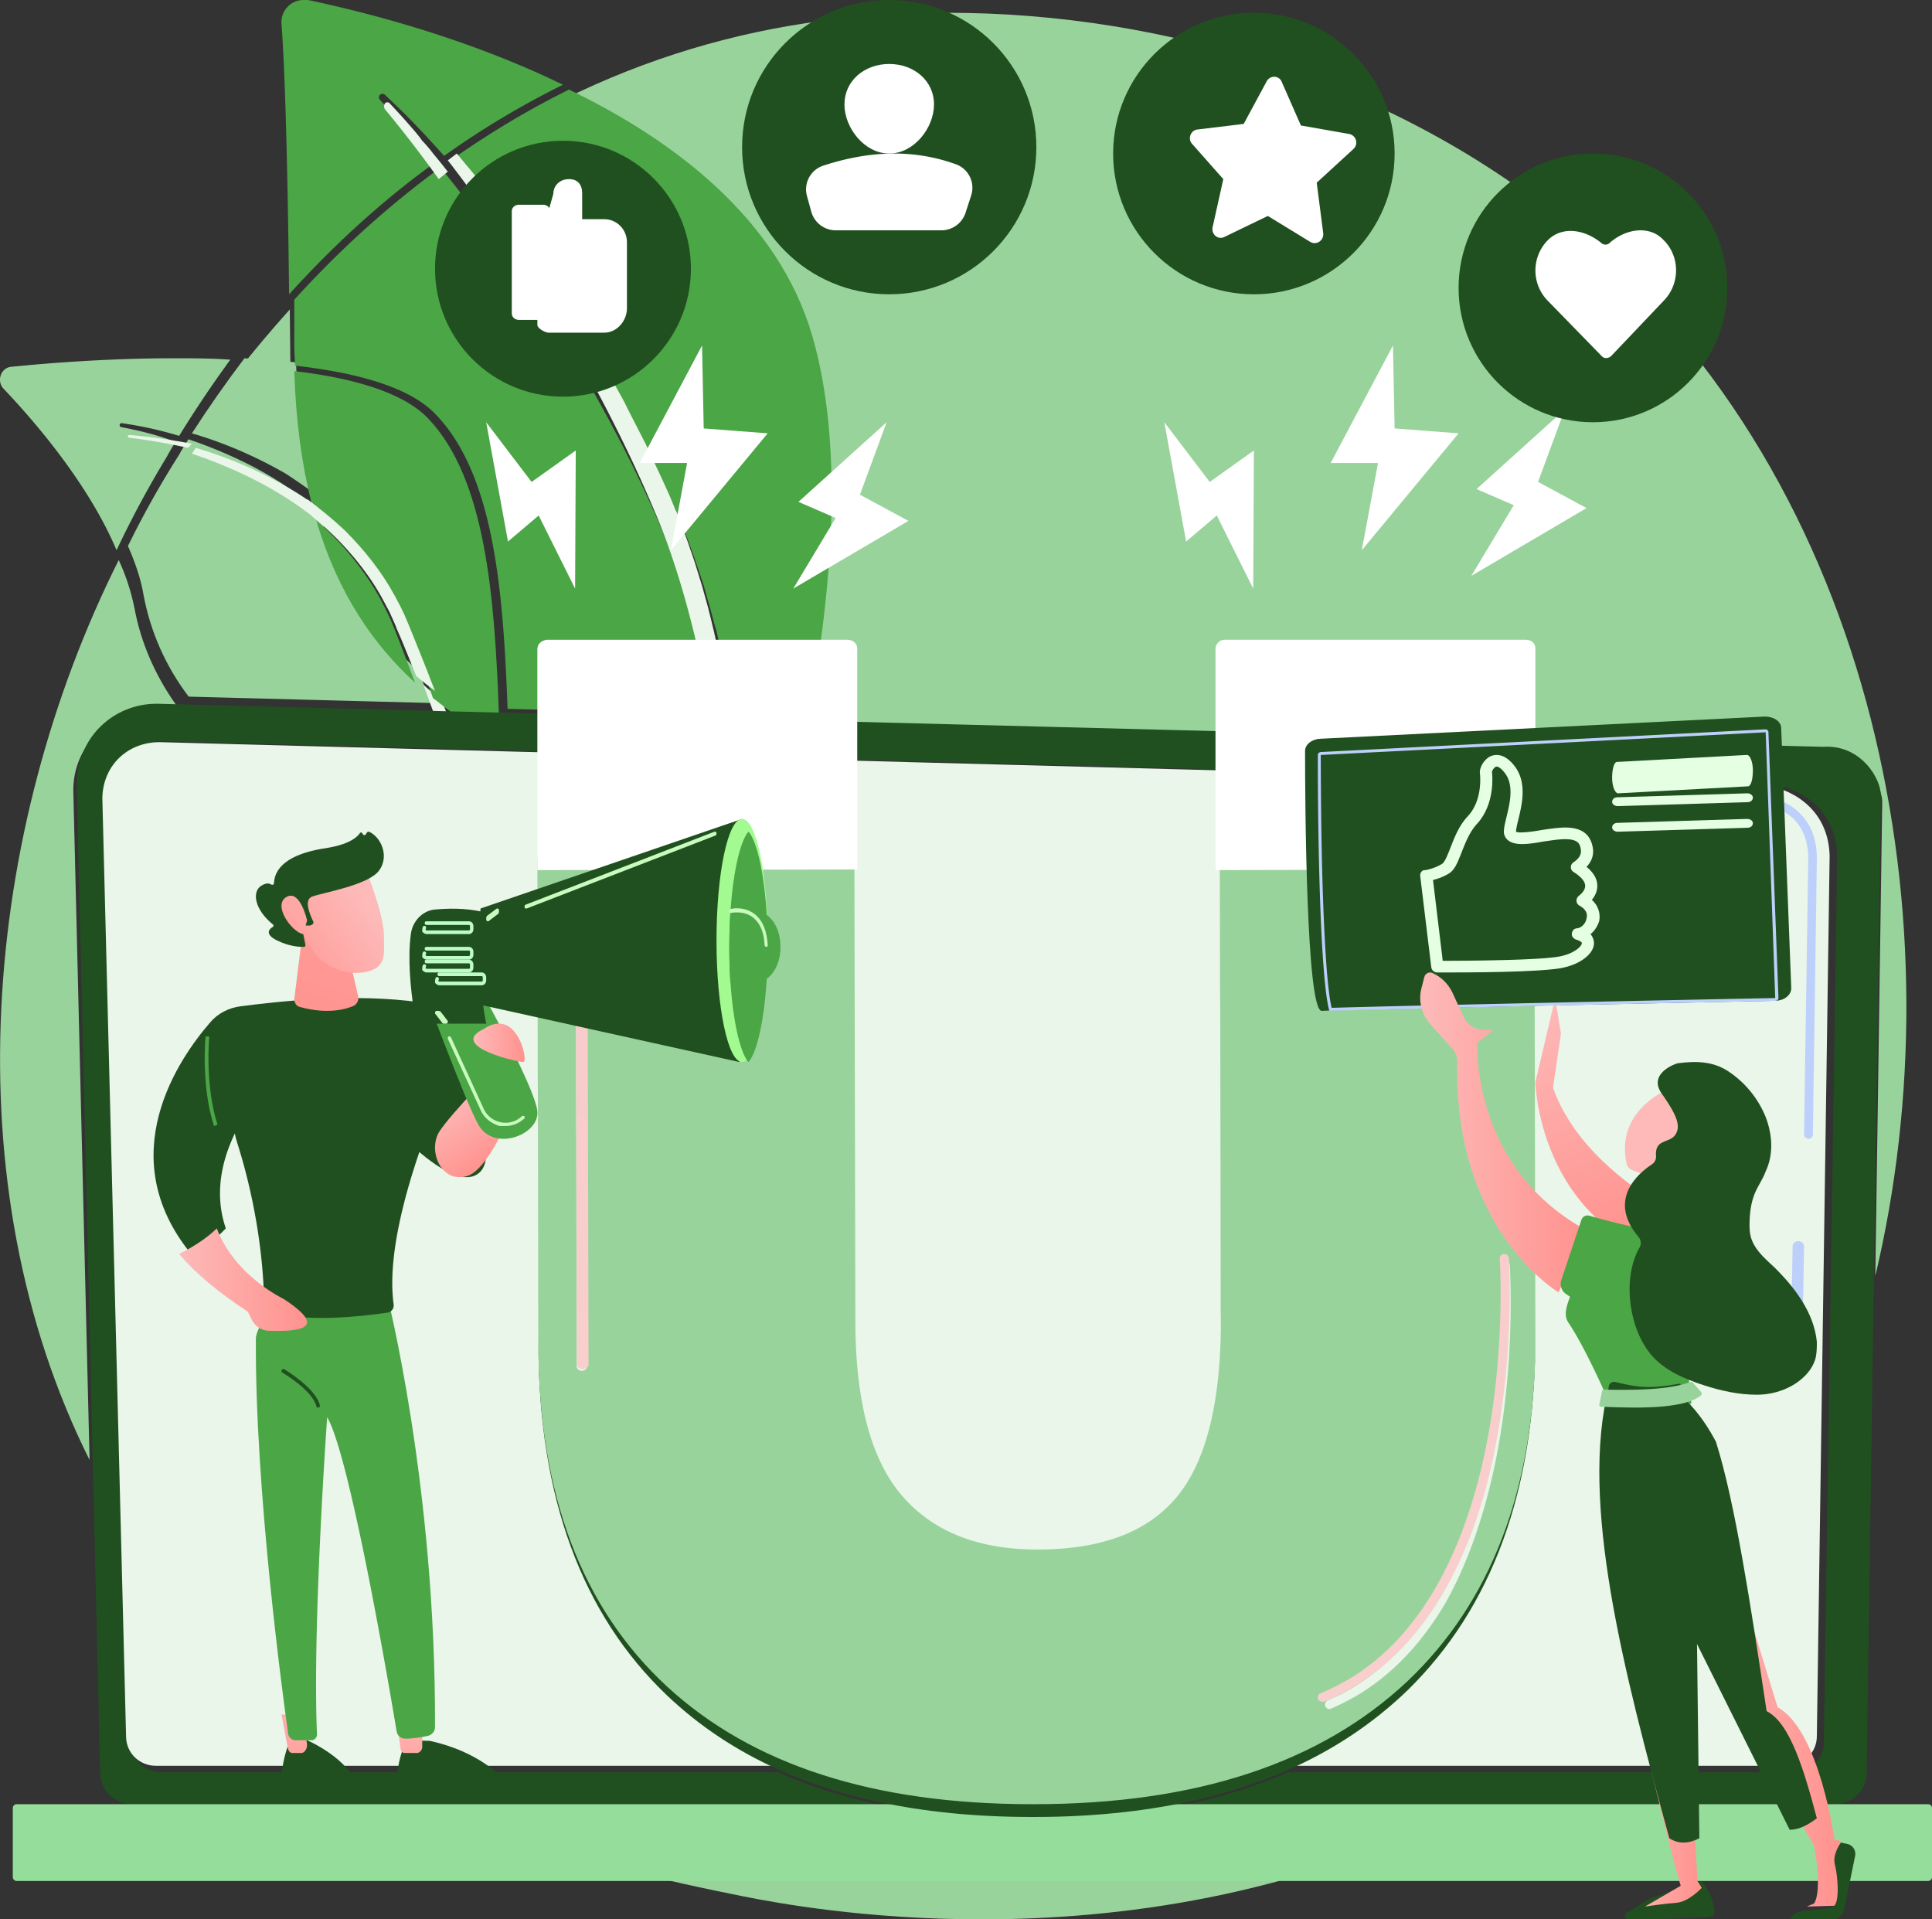
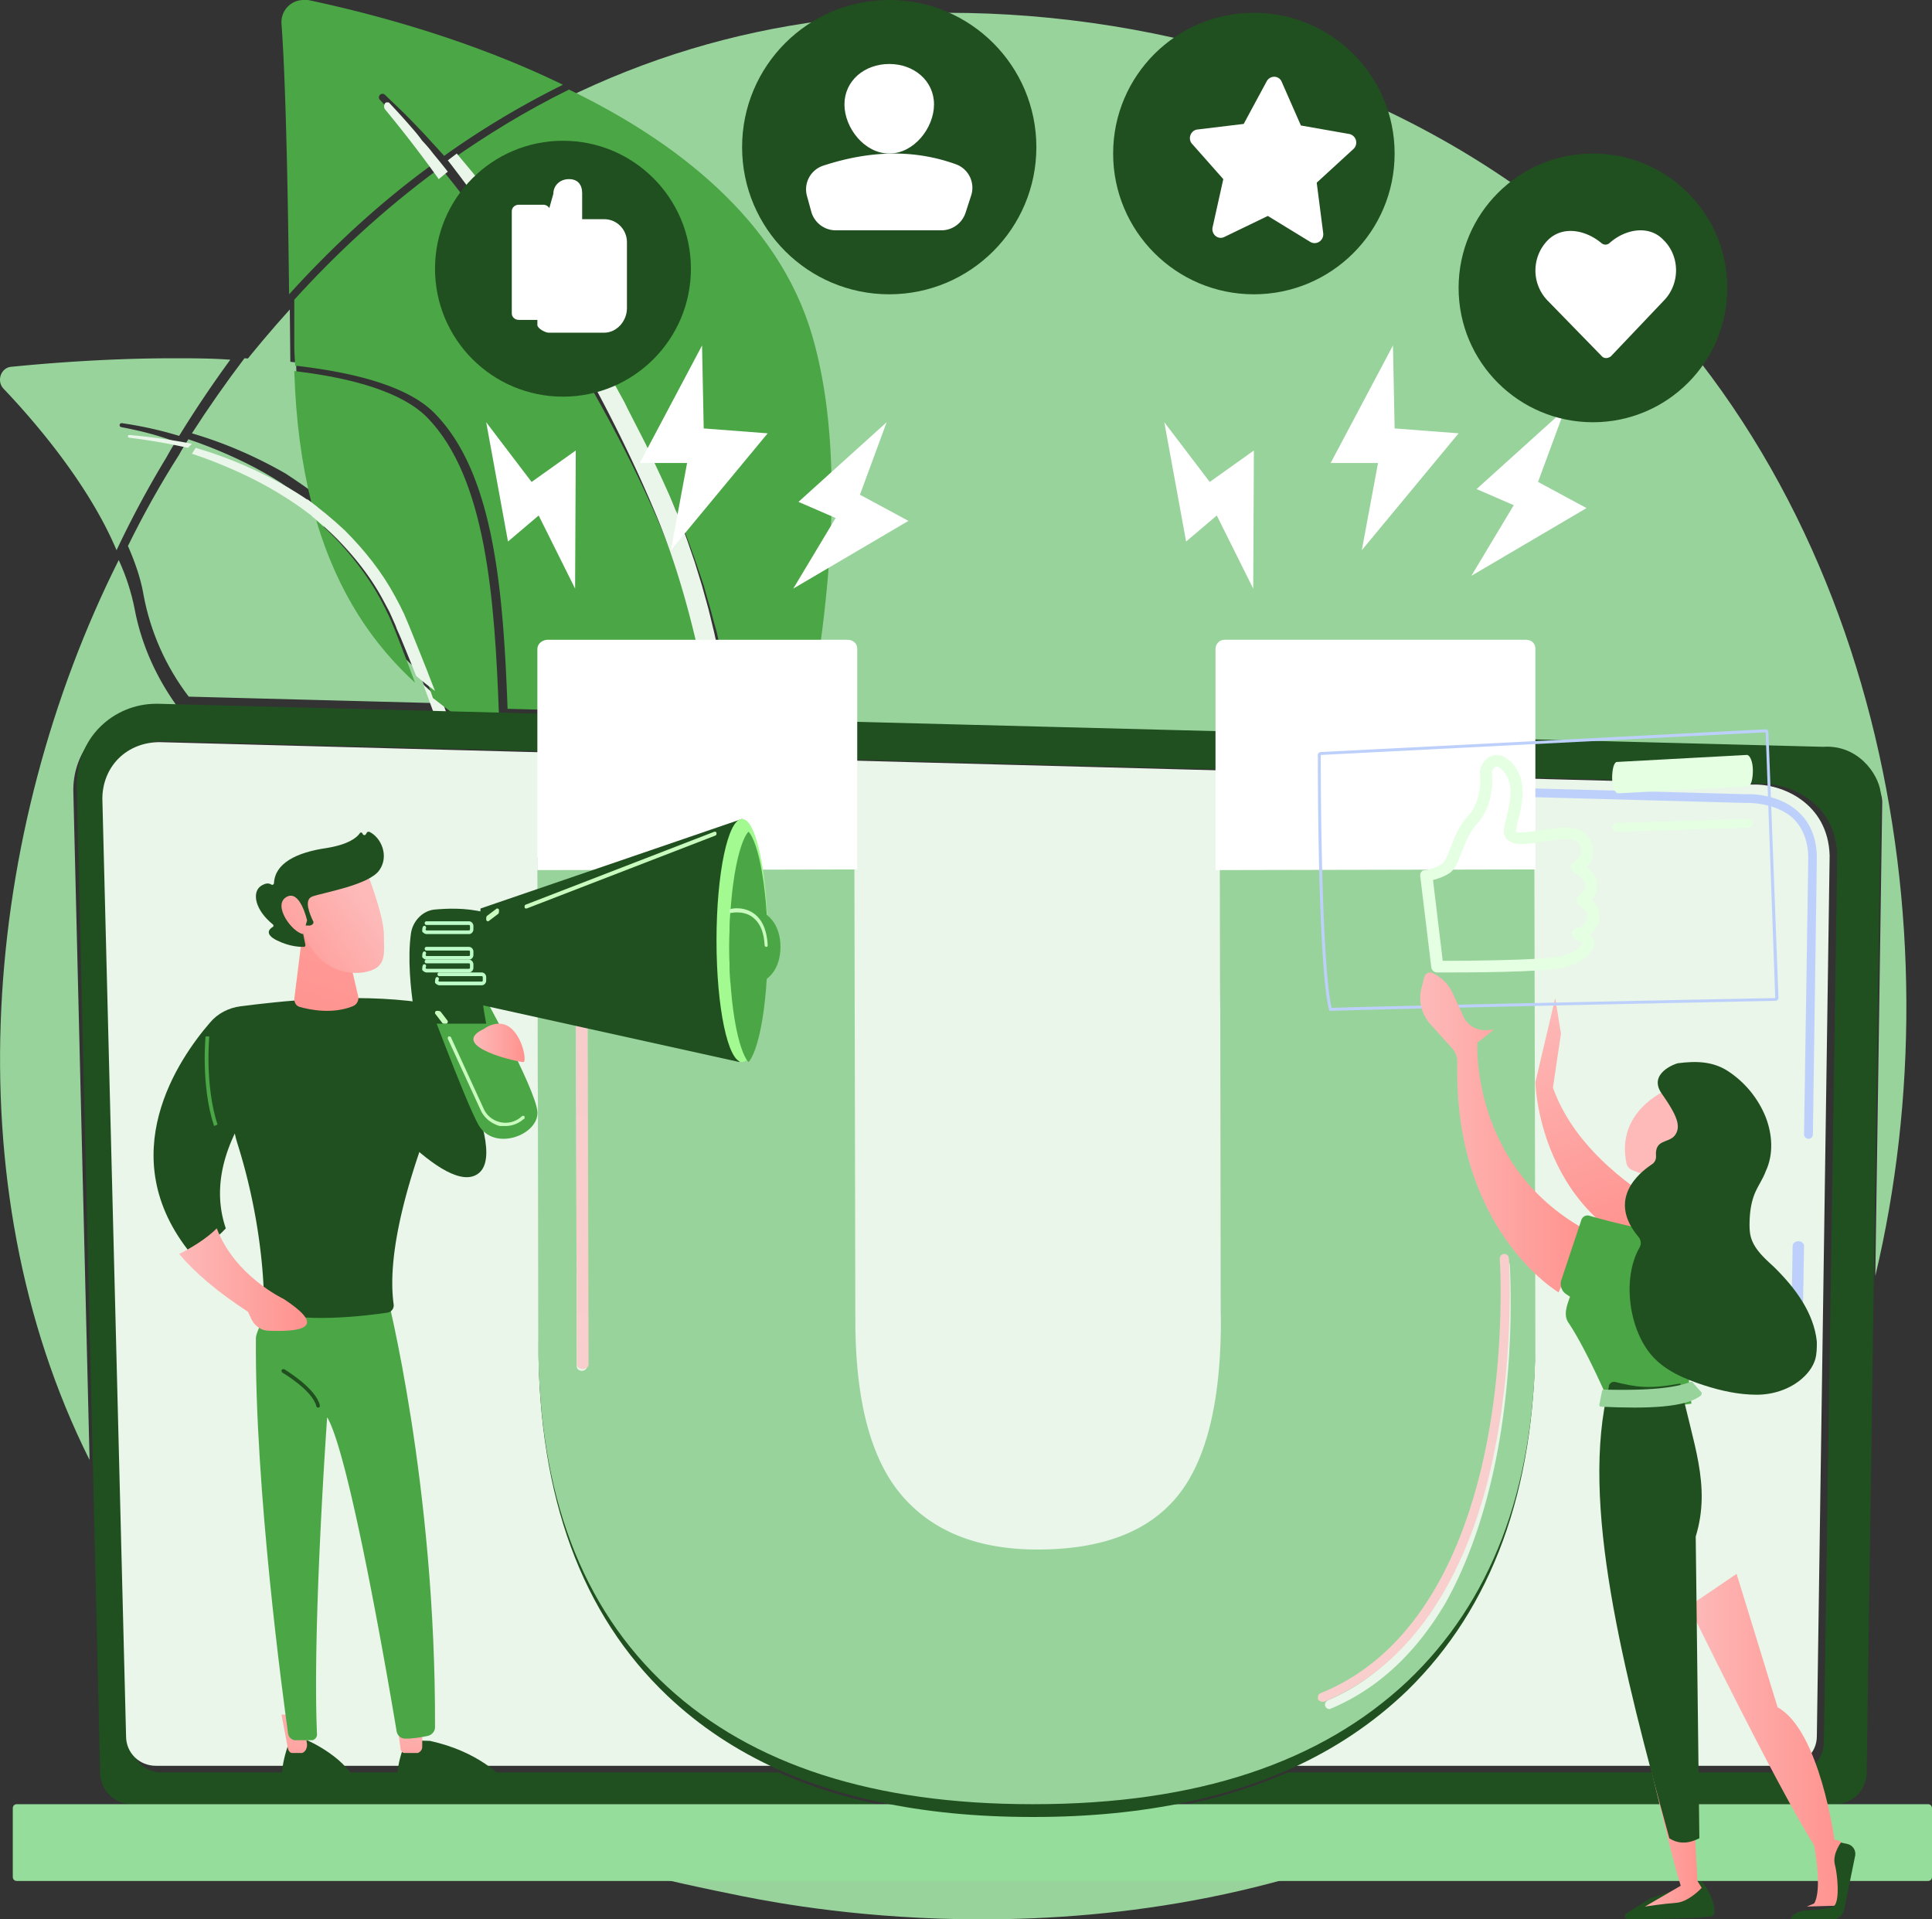
<svg xmlns="http://www.w3.org/2000/svg" width="151" height="150" viewBox="0 0 151 150">
  <rect x="0" y="0" width="151" height="150" fill="#333333" stroke="none" />
  <defs>
    <linearGradient id="cuicm" x1="93.77" x2="82.61" y1="34.5" y2="112.39" gradientUnits="userSpaceOnUse">
      <stop offset="0" stop-color="#f6c6c4" />
      <stop offset="1" stop-color="#f8cfcd" />
    </linearGradient>
    <linearGradient id="cuico" x1="86.57" x2="76.5" y1="33.63" y2="112" gradientUnits="userSpaceOnUse">
      <stop offset="0" stop-color="#f6c6c4" />
      <stop offset="1" stop-color="#f8cfcd" />
    </linearGradient>
    <linearGradient id="cuicu" x1="23.39" x2="22.38" y1="131.47" y2="141.17" gradientUnits="userSpaceOnUse">
      <stop offset="0" stop-color="#fdbab9" />
      <stop offset="1" stop-color="#ff928e" />
    </linearGradient>
    <linearGradient id="cuicx" x1="32.26" x2="31.23" y1="133.33" y2="141.62" gradientUnits="userSpaceOnUse">
      <stop offset="0" stop-color="#fdbab9" />
      <stop offset="1" stop-color="#ff928e" />
    </linearGradient>
    <linearGradient id="cuicB" x1="34.8" x2="23.99" y1="48.73" y2="80.64" gradientUnits="userSpaceOnUse">
      <stop offset="0" stop-color="#fdbab9" />
      <stop offset="1" stop-color="#ff928e" />
    </linearGradient>
    <linearGradient id="cuicF" x1="14" x2="24" y1="100" y2="100" gradientUnits="userSpaceOnUse">
      <stop offset="0" stop-color="#fdbab9" />
      <stop offset="1" stop-color="#ff928e" />
    </linearGradient>
    <linearGradient id="cuicH" x1="35.9" x2="39.35" y1="85.19" y2="90.1" gradientUnits="userSpaceOnUse">
      <stop offset="0" stop-color="#fdbab9" />
      <stop offset="1" stop-color="#ff928e" />
    </linearGradient>
    <linearGradient id="cuicO" x1="37" x2="41" y1="81.5" y2="81.5" gradientUnits="userSpaceOnUse">
      <stop offset="0" stop-color="#fdbab9" />
      <stop offset="1" stop-color="#ff928e" />
    </linearGradient>
    <linearGradient id="cuicQ" x1="28.82" x2="20.75" y1="70.81" y2="76.66" gradientUnits="userSpaceOnUse">
      <stop offset="0" stop-color="#fdbab9" />
      <stop offset="1" stop-color="#ff928e" />
    </linearGradient>
    <linearGradient id="cuicT" x1="27.64" x2="18.2" y1="68.11" y2="75.17" gradientUnits="userSpaceOnUse">
      <stop offset="0" stop-color="#fdbab9" />
      <stop offset="1" stop-color="#ff928e" />
    </linearGradient>
    <linearGradient id="cuicV" x1="122.15" x2="129.17" y1="77.48" y2="96.13" gradientUnits="userSpaceOnUse">
      <stop offset="0" stop-color="#fdbab9" />
      <stop offset="1" stop-color="#ff928e" />
    </linearGradient>
    <linearGradient id="cuicac" x1="132" x2="144" y1="136" y2="136" gradientUnits="userSpaceOnUse">
      <stop offset="0" stop-color="#fdbab9" />
      <stop offset="1" stop-color="#ff928e" />
    </linearGradient>
    <linearGradient id="cuicag" x1="126" x2="133" y1="137" y2="137" gradientUnits="userSpaceOnUse">
      <stop offset="0" stop-color="#fdbab9" />
      <stop offset="1" stop-color="#ff928e" />
    </linearGradient>
    <linearGradient id="cuicai" x1="111" x2="124" y1="88.5" y2="88.5" gradientUnits="userSpaceOnUse">
      <stop offset="0" stop-color="#fdbab9" />
      <stop offset="1" stop-color="#ff928e" />
    </linearGradient>
    <linearGradient id="cuical" x1="128" x2="132" y1="94.5" y2="94.5" gradientUnits="userSpaceOnUse">
      <stop offset="0" stop-color="#fdbab9" />
      <stop offset="1" stop-color="#ff928e" />
    </linearGradient>
    <linearGradient id="cuican" x1="133.65" x2="161.52" y1="88.72" y2="90.64" gradientUnits="userSpaceOnUse">
      <stop offset="0" stop-color="#fdbab9" />
      <stop offset="1" stop-color="#ff928e" />
    </linearGradient>
    <clipPath id="cuica">
      <path d="M147.11 62.695c0-1.302-1.486-3.799-4.218-3.799-.101 0-.205.004-.31.011l-79.67-2.052c1.896-10.3 2.742-21.44.266-29.855-2.654-9.096-10.715-15.233-19.026-19.284a64.11 64.11 0 0 1 20.16-6.09A76.032 76.032 0 0 1 74.11 1C91 1 109.152 6.447 122.886 17.899 147 38 153.057 72.497 146.57 99.714zM9.28 43.768a16.877 16.877 0 0 1 1.243 3.826c.57 3.004 1.868 5.692 3.615 8.005l-2.023-.052a6.27 6.27 0 0 0-4.557 1.805 6.172 6.172 0 0 0-1.826 4.528L7 114.098C-3.799 92.5-1.358 65 9.28 43.768zm13.437-14.413A94.87 94.87 0 0 0 18.592 29a93.198 93.198 0 0 1 4.059-4.814c.013 1.174.025 2.406.036 3.7.005.497.015.988.03 1.469m54 120.645c-9.036 0-15.939-1.258-18.717-1.814-5.412-1.1-13.612-2.757-22.208-6.677h32.69c3.665.785 7.685 1.178 12.062 1.178h.156c4.378-.01 8.399-.402 12.066-1.178h21.542C101 148.246 87.388 150 76.717 150" />
    </clipPath>
    <clipPath id="cuicb">
      <path d="M33.665 54.939l-18.915-.496a18.757 18.757 0 0 1-3.535-7.967C11 45.211 10.553 43.931 10 42.67a73.49 73.49 0 0 1 4-7.135c.165-.312.416-.719.724-1.206.55.184 1.095.382 1.633.593 1.932.76 3.811 1.663 5.555 2.782.441.297.863.571 1.288.865.21.15.414.31.621.432l.31.266.3.245c.153.12.304.242.452.367 1.746 5.772 4.613 9.698 7.845 12.586l.937 2.475M24.5 38.504A61.743 61.743 0 0 0 22.307 37C20 35.68 17.559 34.612 15 33.866A92.45 92.45 0 0 1 19.106 28c1.37.07 2.725.175 4.033.326.123 3.897.605 7.258 1.36 10.178M36 55h-1.372a44.218 44.218 0 0 0-.474-1.343c.608.477 1.226.923 1.846 1.343" />
    </clipPath>
    <clipPath id="cuicc">
      <path d="M25.208 41c-.149-.14-.3-.262-.454-.381l-.302-.244-.31-.232c-.209-.143-.413-.313-.625-.463-.427-.292-.851-.591-1.294-.86-1.753-1.115-3.64-2.013-5.582-2.77A35.239 35.239 0 0 0 15 35.46c.093-.147.19-.3.294-.46a32.094 32.094 0 0 1 7.325 3.165c.758.444 1.494.93 2.203 1.452.122.467.25.922.386 1.383M35 56h-1l-.91-2.488c.472.417.91.812 1.434 1.188.16.433.32.866.476 1.3" />
    </clipPath>
    <clipPath id="cuicd">
      <path d="M55.63 55.805l-15.959-.41C39.326 46 38.579 36.91 33.918 32.249c-2.047-2.047-6.152-3.14-10.852-3.672-.015-.48-.066-.97-.066-1.465v-3.689c3.053-3.365 6.85-6.982 11.43-10.328.678.83 1.343 1.672 1.995 2.521l.746.962 1.45 1.956c.242.327.47.663.706.993l.673.993.384.48 1.699 2.538c3.53 5.462 6.712 11.118 9.298 17.026 1.277 2.949 2.243 6.025 3.037 9.14.492 2.014.896 4.05 1.212 6.101m7.574.195l-5.999-.154A82.781 82.781 0 0 0 56 49.33c-.243-.797-.424-1.602-.667-2.39L55 45.751 54.41 44l-.21-.596-.421-1.165c-.147-.385-.305-.767-.458-1.151-.155-.383-.321-.77-.474-1.145-.643-1.529-1.402-2.943-2.117-4.457l-.273-.552-.29-.543L49 32.221l-.284-.543-.307-.534L47.17 29l-.31-.514-.327-.486-.652-1.08a166.746 166.746 0 0 0-2.696-4.116L41.402 20.3 41 19.807l-.707-.983c-.293-.326-.49-.656-.746-.978L38 15.921 37.23 15l-.79-1-.813-.89c-.155-.18-.313-.36-.472-.537C38 10.57 41.073 8.673 44.47 7c8.3 4 16.349 10.16 18.999 19.193 2.472 8.427 1.627 19.536-.266 29.807" />
    </clipPath>
    <clipPath id="cuice">
      <path d="M32.435 53.352c-3.18-2.913-6.001-6.874-7.719-12.698a25.998 25.998 0 0 1 1.804 1.737c1.389 1.518 2.623 3.196 3.54 5.06l.342.698c.113.233.204.477.307.716.1.24.206.473.291.722l.294.743c.381.99.758 1.982 1.125 2.978l.016.044M39 56l-3.345-.09c-.655-.423-1.218-.91-1.816-1.354A37.86 37.86 0 0 0 33.266 53c-.365-1-.74-2-1.12-3l-.284-.769c-.093-.231-.206-.5-.309-.75-.108-.248-.205-.481-.324-.746L30.867 47c-.973-1.93-2.259-3.688-3.73-5.237-.873-.904-1.81-1.763-2.8-2.495C23.596 36.322 23.122 32.932 23 29c4.53.536 8.484 1.636 10.456 3.697C37.948 37.39 38.667 46.546 39 56" />
    </clipPath>
    <clipPath id="cuicf">
      <path d="M34 54c-.499-.374-1-.767-1.477-1.18l-.017-.044c-.387-.978-.783-1.951-1.185-2.922l-.321-.73c-.078-.243-.19-.472-.294-.708-.109-.234-.205-.474-.323-.703L30 47c-.943-1.8-2.241-3.447-3.703-4.936a26.716 26.716 0 0 0-1.899-1.704c-.14-.443-.272-.895-.398-1.36 1 .742 2 1.56 2.946 2.447 1.549 1.553 2.902 3.245 3.926 5.147l.38.713c.126.24.228.49.342.693.108.285.227.532.325.776l.299.733c.4.976.782 1.954 1.179 2.936C33.6 53 33.8 53.48 34 54" />
    </clipPath>
    <clipPath id="cuicg">
      <path d="M57 56h-1.522a74.053 74.053 0 0 0-1.17-6.244c-.767-3.168-1.701-6.296-2.934-9.294-2.498-6.007-5.571-11.786-8.982-17.312l-1.64-2.565-.341-.504-.68-1.01c-.228-.336-.449-.677-.731-1.009l-1.352-1.99-.721-.978c-.63-.863-1.272-1.718-1.927-2.563.232-.178.464-.354.7-.531.154.18.3.363.457.547l.784.94.764.956.76.962 1.478 1.957c.247.327.48.638.72.995l.715 1 .357.5 1.722 2.547c.882 1.385 1.781 2.76 2.604 4.185l.63 1.061.309.531.307.54 1.196 2.163.297.542.28.574 1.121 2.185.28.552.264.561c.69 1.504 1.424 2.978 2.045 4.532.21.382.308.775.458 1.17.147.385.3.773.442 1.165l.407 1.184.203.592.555 1.795.336 1.208c.235.802.41 1.62.614 2.43.495 2.19.898 4.4 1.195 6.626" />
    </clipPath>
    <clipPath id="cuich">
      <path d="M143.43 141H92.803c2.826-.6 5.44-1.428 7.847-2.487h39.569a2.334 2.334 0 0 0 2.33-2.325l1.045-69.349c-.12-4.057-3.594-5.588-5.822-5.588-.063 0-.125.002-.187.004L12.88 57.915a4.36 4.36 0 0 0-3.193 1.27c-.846.815-1.31 1.993-1.28 3.185l1.854 73.818a2.334 2.334 0 0 0 2.329 2.325h48.244c2.377 1.059 4.96 1.887 7.75 2.487H10.292a2.466 2.466 0 0 1-2.462-2.456L6 61.338c0-1.695.62-3.338 1.823-4.53A6.237 6.237 0 0 1 12.207 55h.161l2.017.054 19.292.498.982.026 1.4.036 3.466.09 15.939.411 1.536.041 6 .155 79.485 2.053c.105-.007.208-.011.31-.011 2.723 0 4.205 2.498 4.205 3.8l-1.108 76.39A2.466 2.466 0 0 1 143.43 141" />
    </clipPath>
    <clipPath id="cuici">
      <path d="M1.302 147h149.396a.303.303 0 0 0 .302-.302v-5.396a.303.303 0 0 0-.302-.302H1.302a.303.303 0 0 0-.302.302v5.396c0 .166.136.302.302.302" />
    </clipPath>
    <clipPath id="cuicj">
      <path d="M95.42 103.496c.002-.194.003-.39.002-.587L95.346 67h24.575-24.57l.076 35.578c0 .31-.001.616-.006.918M80.66 142c-4.355 0-8.355-.393-12.002-1.18-2.783-.6-5.36-1.428-7.731-2.486-3.334-1.487-6.26-3.428-8.779-5.82-6.683-6.35-10.043-15.514-10.068-27.43L42 67h24.775H42l.085 37.663c.024 11.419 3.383 20.217 10.065 26.337 6.655 6 16.155 9 28.503 9h.163c12.717 0 22.41-3.179 29.184-9.46 6.543-6.128 9.867-14.731 10-25.754-.055 11.73-3.376 20.837-10 27.324-2.682 2.579-5.786 4.654-9.35 6.224-2.4 1.058-5.009 1.887-7.828 2.487-3.65.776-7.65 1.179-12.006 1.179h-.155" />
    </clipPath>
    <clipPath id="cuick">
      <path d="M117.68 98.546l-.024.001a.349.349 0 0 0-.321.374c.004.079.444 6.965-1.02 14.582-1.315 6.988-4.61 16.024-12.545 19.388-.177.109-.26.28-.187.46a.347.347 0 0 0 .32.215c.045 0 .097-.009.097-.027 3.674-1.539 6.673-4.337 9-8.306 1.762-3.155 3.122-7.056 4-11.595 1.476-7.707 1-14.694 1-14.764a.318.318 0 0 0-.32-.328m-72.278-27.66h-.001c-.191.001-.401.114-.401.353l.077 35.543c0 .218.208.35.4.35.192 0 .4-.132.4-.352L45.8 71.237c0-.237-.208-.35-.399-.35M80.65 141c-12.348 0-21.848-3.058-28.503-9.185-6.682-6.156-10.041-15.073-10.065-26.646L42 67h24.776l.076 36.243c.013 6.25 1.215 10.814 3.632 13.63 2.406 2.808 5.935 4.225 10.604 4.225h.052c5.03-.01 8.667-1.413 10.926-4.221 2.147-2.668 3.257-6.995 3.35-12.877.005-.32.008-.629.007-.943L95.347 67h24.574l.079 37.46v.834c-.138 11.171-3.461 19.89-10 26.1C103.222 137.76 93.529 141 80.812 141h-.163" />
    </clipPath>
    <clipPath id="cuicl">
      <path d="M45.543 107c-.219 0-.457-.155-.457-.348L45 71.35c0-.193.238-.35.457-.35.22 0 .457.156.457.348L46 106.65c0 .193-.237.35-.456.35h-.001" />
    </clipPath>
    <clipPath id="cuicn">
      <path d="M103.358 133a.432.432 0 0 1-.358-.216c0-.179 0-.384.22-.46 8.19-3.324 11.56-12.392 12.946-19.376 1.511-7.613 1.057-14.504 1.053-14.573-.014-.193.135-.375.331-.375h.025c.187 0 .344.142.356.327.005.07.465 7.053-1.064 14.756-.867 4.536-2.304 8.435-4.172 11.588-2.35 3.968-5.446 6.76-9.2 8.329h-.137" />
    </clipPath>
    <clipPath id="cuicp">
      <path d="M54 21c0 5.523-4.477 10-10 10s-10-4.477-10-10 4.477-10 10-10 10 4.477 10 10" />
    </clipPath>
    <clipPath id="cuicq">
      <path d="M109 12c0 6.075-4.925 11-11 11s-11-4.925-11-11S91.925 1 98 1s11 4.925 11 11" />
    </clipPath>
    <clipPath id="cuicr">
      <path d="M28 85s6.898 8.79 9.436 6.67C40 89.552 33.122 78 33.122 78L28 85" />
    </clipPath>
    <clipPath id="cuics">
      <path d="M28 139.82v-.115c-.69-2.283-4-3.705-4-3.705l-1.373.089c-.764 2.012-.627 3.246-.543 3.796.003.015.009.03.014.045 1.096.07 3.353.138 5.902-.11" />
    </clipPath>
    <clipPath id="cuict">
      <path d="M22 134l.498 2.628c.036.192.17.372.334.372h.771c.257-.073.397-.36.397-.667L23.647 134H22" />
    </clipPath>
    <clipPath id="cuicv">
      <path d="M40 139.778v-.058c-.775-.951-2.664-2.846-6.397-3.668l-1.79-.052S31 137.272 31 139.63c.409.153 1.2.32 2.73.37 2.364 0 5.169-.138 6.27-.222" />
    </clipPath>
    <clipPath id="cuicw">
      <path d="M31 134.345c0 .106.229 1.72.31 2.345.02.149.137.31.284.31h1.06c.201-.083.346-.26.346-.468V134l-2 .345" />
    </clipPath>
    <clipPath id="cuicy">
      <path d="M30.198 101S34.07 116 34 135c0 .296-.24.593-.57.664-.486.105-1.202.23-1.794.212a.675.675 0 0 1-.636-.567c-.54-3.253-3.655-21.577-5.43-24.551 0 0-1.168 16.32-.794 24.786.009.211-.142.393-.347.456H23c-.252-.068-.445-.253-.48-.498-.386-2.753-2.612-19.138-2.52-30.942 0-.666 1.726-3.56 1.726-3.56h8.472" />
    </clipPath>
    <clipPath id="cuicz">
      <path d="M32.937 78.346c-5.37-.771-11.27-.063-14.132.295-.927.116-1.805.57-2.386 1.272C14 82.7 8.681 90.326 14.938 98c.8-.43 1.938-1.138 2.711-2-.649-1.897-.749-4.375.702-7.414.05.241.11.48.185.715 2 6.294 2.106 11.532 2.102 12.699 0 .204.098.352.252.413 2.631 1.048 7.697.424 9.397.172a.569.569 0 0 0 .48-.645c-.6-4.306 1.432-10.603 3.047-14.737.638-1.633-.543-8.399-.877-8.857" />
    </clipPath>
    <clipPath id="cuicA">
      <path d="M23.757 72L23 78.076c0 .276.144.537.417.614.817.234 2.583.587 4.166-.055a.688.688 0 0 0 .417-.756l-1-4.276L23.757 72" />
    </clipPath>
    <clipPath id="cuicC">
      <path d="M16.729 88c-1.04-3.154-.663-7-.66-7h.288c-.004.074-.357 3.809.643 6.89l-.271.11" />
    </clipPath>
    <clipPath id="cuicD">
      <path d="M24.86 110c-.063 0-.12 0-.137-.11-.31-1.24-2.628-2.603-2.651-2.617-.072-.039-.072-.128-.072-.199.056-.074.141-.074.21-.074.1.077 2.446 1.456 2.79 2.817 0 .079 0 .183-.105.183h-.036" />
    </clipPath>
    <clipPath id="cuicE">
      <path d="M16.943 96c-.839.842-2.074 1.568-2.943 2 1.298 1.529 3.054 3 5.379 4.516l.28.593c.242.508.768.891 1.341.891 3.268.126 4.167-.522 1.176-2.481 0 0-3.825-1.79-5.233-5.519" />
    </clipPath>
    <clipPath id="cuicG">
      <path d="M39.2 83s-3.95 4-4.863 5.438c-.913 1.447.103 4.083 2.176 3.471C38.586 91.298 41 84.374 41 84.374L39.2 83" />
    </clipPath>
    <clipPath id="cuicI">
      <path d="M33 77s3.33 9 4.383 10.888c1.22 2.177 4.788.79 4.617-1.032-.184-1.856-4.351-9.35-4.351-9.35L33 77" />
    </clipPath>
    <clipPath id="cuicJ">
      <path d="M37.559 71L58 64l-.214 19L37 78.406 37.559 71" />
    </clipPath>
    <clipPath id="cuicK">
      <path d="M58.5 83c-.191-.18-.608-.874-.965-2.668C57.19 78.598 57 76.35 57 74c0-2.35.19-4.598.535-6.332.357-1.795.774-2.488.965-2.668.191.18.608.873.965 2.668C59.81 69.402 60 71.65 60 74c0 2.35-.19 4.598-.535 6.332-.357 1.794-.774 2.488-.965 2.668" />
    </clipPath>
    <clipPath id="cuicL">
      <path d="M58.311 71C60.097 71 61 72.344 61 74c0 1.657-.903 3-2.689 3-.436 0-.852-.08-1.232-.225C57 75.905 57 75 57 74.073c0-.977 0-1.937.089-2.851" />
    </clipPath>
    <clipPath id="cuicM">
      <path d="M33.924 71.087c.985-.087 2.396-.165 3.921.206C37.343 74.083 37.418 77 38 80h-4.303c-.697 0-1.271-.53-1.379-1.25-.214-1.443-.476-3.868-.197-5.815.14-.935.879-1.734 1.803-1.848" />
    </clipPath>
    <clipPath id="cuicN">
      <path d="M37.829 80.407s1.171-.916 2.171 0c.937.915 1.125 2.511.932 2.593-.193.074-6.054-1.219-3.103-2.593" />
    </clipPath>
    <clipPath id="cuicP">
      <path d="M28.611 68s1.294 3.225 1.389 4.9c0 1.675.326 2.77-1.61 3.1-1.937.236-3.533-.773-4.39-2.464 0 0-1.282-2.606-.944-3.648.338-1.043 5.555-1.888 5.555-1.888" />
    </clipPath>
    <clipPath id="cuicR">
      <path d="M24.223 72.336l.112-.042c.143-.055.208-.21.141-.294-.26-.546-.76-1.693-.061-1.939.9-.318 4.443-.896 5.238-2.061.765-1.085.16-2.55-.8-3-.064 0-.142 0-.177.062l-.085.141c-.058.097-.213.078-.243-.03-.029-.102-.174-.173-.237-.038-.244.343-.892.865-2.588 1.14-2.41.35-4.022 1.214-4.108 2.725-.006.133-.12.184-.208.13-.207-.13-.456-.13-.843.128-.674.5-.445 1.848.965 2.988.068.054.064.154-.012.198-.266.151-.668.556.328 1.05 1.03.506 1.812.506 2.114.506.075 0 .125-.093.111-.163l-.28-1.367c-.016-.078.05-.15.134-.147l.5.013" />
    </clipPath>
    <clipPath id="cuicS">
      <path d="M24 71.93s-.55-2.477-1.631-1.818c-1.082.658.477 2.77 1.329 2.888L24 71.93" />
    </clipPath>
    <clipPath id="cuicU">
      <path d="M120 84.59s.273 12.26 12.759 14.41L135 96.716S124.188 92.92 121.374 85l.626-4.217-.449-2.783L120 84.59" />
    </clipPath>
    <clipPath id="cuicW">
      <path d="M103.169 57.736L137.938 56c.681 0 1.256.366 1.276.885L140 77.23c0 .523-.529.965-1.216.98-6.294.127-34.242.698-35.473.791-1.216.091-1.311-16.274-1.311-20.313 0-.5.515-.918 1.169-.95" />
    </clipPath>
    <clipPath id="cuicX">
      <path d="M126 60.796c0 .677.234 1.204.464 1.204l10.162-.548c.23-.012.374-.571.374-1.248 0-.678-.234-1.204-.463-1.204l-10.163.548c-.23.012-.374.57-.374 1.248" />
    </clipPath>
    <clipPath id="cuicY">
      <path d="M126 62.667c0 .19.21.333.44.333l10.166-.309c.23-.006.394-.167.394-.358 0-.19-.21-.333-.44-.333l-10.166.31c-.23.006-.394.166-.394.357" />
    </clipPath>
    <clipPath id="cuicZ">
      <path d="M126 64.667c0 .19.21.333.44.333l10.166-.31c.23-.006.394-.166.394-.357 0-.19-.21-.333-.44-.333l-10.166.31c-.23.006-.394.166-.394.357" />
    </clipPath>
    <clipPath id="cuicaa">
      <path d="M112.336 76a.467.467 0 0 1-.47-.403L111 68.46c0-.12 0-.242.104-.337.078-.123.194-.123.319-.123.007 0 .714-.126 1.3-.498.196-.125.422-.699.622-1.205.308-.782.655-1.756 1.394-2.527 1.142-1.25.952-3.13.927-3.34-.056-.43.334-1.14.896-1.356.355-.132 1.065-.2 1.84.828.967 1.284.545 3.014.265 4.158-.086.356-.168.692-.18.94h.002c.194.134 1.324 0 2-.134.353-.053.713-.106 1.061-.145 1.229-.137 2.672-.085 2.942 1.535.112.67-.185 1.17-.492 1.49.548.446.829.932.842 1.452.012.47-.205.857-.426 1.128.474.425.675 1 .584 1.619-.128.429-.37.815-.69 1.055.244.3.276.584.271.737-.023.791-1.018 1.581-2.365 1.878-1.63.385-7.824.385-9.481.385h-.4zM112 68.774l.76 6.315c1.661-.001 7.736-.029 9.24-.361 1.075-.237 1.625-.78 1.632-1.016.003-.091-.175-.202-.444-.277-.188-.061-.362-.263-.34-.435.022-.264.152-.436.43-.456.325-.028.67-.385.722-.778.09-.284 0-.685-.536-.977a.455.455 0 0 1-.252-.372.495.495 0 0 1 .197-.417c.003 0 .498-.348.484-.784-.013-.423-.5-.81-.893-1.06a.438.438 0 0 1-.23-.395.462.462 0 0 1 .23-.383c0-.014.656-.378.555-.978-.075-.453-.161-.968-1.895-.774-.337.037-.66.09-1.026.14-1.267.234-2.268.338-2.796-.118a.868.868 0 0 1-.298-.733c.015-.29.102-.648.203-1.062.257-1.042.603-2.47-.11-3.418-.278-.368-.55-.567-.715-.517-.172.082-.307.323-.309.417.03.241.255 2.49-1.155 4.035-.59.63-.926 1.498-1.221 2.248-.299.757-.534 1.382-.986 1.643-.437.278-.91.43-1.247.513z" />
    </clipPath>
    <clipPath id="cuicab">
      <path d="M132 125.53s6.42 13.223 9.787 18.7c0 0 .67 3.447 0 4.53l-.57.24 2.66-.075s.237-4.635.053-4.925c-.185-.228-.554-.211-.554-.211s-1.141-8.542-4.445-10.365L135.729 123 132 125.53" />
    </clipPath>
    <clipPath id="cuicad">
      <path d="M140 150h3.248c.422 0 .752-.312.873-.703L145 145a.795.795 0 0 0-.634-.896l-.483-.104s-.689.893-.472 1.734c.217.84.41 3.02-.138 3.266-.547.26-2.123.304-2.123.304s-1.15.105-1.15.696" />
    </clipPath>
    <clipPath id="cuicae">
      <path d="M127.12 149.526c-.213.13-.12.474.12.474 1.916 0 6.21-.085 6.591-.255.492-.218-.18-2.106-.887-2.745L129 148.36l-1.88 1.166" />
    </clipPath>
    <clipPath id="cuicaf">
      <path d="M126 125s4.179 18.723 5.36 22.375L128.565 149s1.436-.22 2.436-.29c1-.07 2-1.175 2-1.175l-.335-.535s-1.048-18.58-.793-20.694L126 125" />
    </clipPath>
    <clipPath id="cuicah">
      <path d="M115.465 81.5s-.547 9.697 8.535 14.652L121.813 101s-8.222-4.835-7.919-18a1.52 1.52 0 0 0-.385-1.053L111.76 80c-.666-.775-.915-1.793-.667-2.755l.23-.894c.077-.299.428-.443.676-.288l.209.104a3.185 3.185 0 0 1 1.317 1.423l.858 1.864c.32.697 1.06 1.12 1.842 1.054l.53-.044-1.291 1.036" />
    </clipPath>
    <clipPath id="cuicaj">
      <path d="M124.178 95c1.51.44 6.628 1.795 9.822 1.74l-2 11.142.195 1.817c-2.097.301-4.195.476-6.395-.028 0 0-1.8-4.21-3.22-6.308-.41-.606-.105-1.363.127-2.024l-.32-.214c-.324-.218-.465-.627-.387-1l1.6-4.797a.503.503 0 0 1 .578-.328" />
    </clipPath>
    <clipPath id="cuicak">
      <path d="M128 96.151c0-.03 1.322-4.151 1.322-4.151l1.926.179.752 4.675s-3 .623-4-.703" />
    </clipPath>
    <clipPath id="cuicam">
      <path d="M130.234 85.191c-.123.078-3.938 1.679-3.119 5.702.049.237.205.439.423.538.56.253 1.765.688 3.207.569 1.999-.237 3.309-3.779 3.255-4.81-.057-1.03-2.548-2.77-3.766-1.999" />
    </clipPath>
    <clipPath id="cuicao">
      <path d="M131.144 83.093c-.144.013-2.395.783-1.261 2.385 1.117 1.602 1.559 2.522 1.023 3.248-.49.64-1.572.274-1.477 1.608a.713.713 0 0 1-.33.666c-1.02.678-3.509 2.732-1.043 5.662.2.237.242.566.087.834-1.368 2.372-.856 6.342.94 8.422 1.034 1.2 2.588 1.857 4.122 2.353 1.324.426 2.7.729 4.096.729 1.395 0 2.82-.507 3.78-1.487.354-.36.64-.79.789-1.266.13-.447.13-.922.13-1.387-.228-2.26-1.7-4.23-3.366-5.86-.734-.676-1.553-1.394-1.802-2.365-.089-.349-.098-.712-.091-1.071.015-.786.109-1.564.415-2.311.25-.59.632-1.12.844-1.706.633-1.337.524-2.892 0-4.25a7.772 7.772 0 0 0-2.916-3.568c-1.203-.798-2.525-.816-3.94-.636" />
    </clipPath>
    <clipPath id="cuicap">
-       <path d="M131.27 109c.567.429 1.73 1.566 2.84 3.67 1.512 4.752 2.737 12.924 3.966 21.06 1.824.91 2.924 4.591 3.924 8.371-.731.56-1.44.899-2.124.899l-11.383-22.818-.493-9.96c1.181.174 2.624-.777 3.27-1.222" />
-     </clipPath>
+       </clipPath>
    <clipPath id="cuicaq">
      <path d="M131.326 108.126c-2.505.452-3.41.28-5.106-.126-.22-.05-.51.152-.48.404-2.286 8.983 1.126 22.102 4.73 35.259.73.477 1.53.421 2.347 0l-.285-23.58c1.234-4.032-.254-7.311-1.206-11.957" />
    </clipPath>
    <clipPath id="cuicar">
      <path d="M132.12 108c-1.45.565-3.92.67-6.776.601a.135.135 0 0 0-.133.114L125 109.76c0 .088 0 .173.127.176 3.688.173 6.643.064 7.816-.879.057-.057.057-.157.057-.221l-.744-.836h-.137" />
    </clipPath>
  </defs>
  <g>
    <g>
      <g>
        <g />
        <g clip-path="url(#cuica)">
          <path fill="#99d39c" d="M147.11 62.695c0-1.302-1.486-3.799-4.218-3.799-.101 0-.205.004-.31.011l-79.67-2.052c1.896-10.3 2.742-21.44.266-29.855-2.654-9.096-10.715-15.233-19.026-19.284a64.11 64.11 0 0 1 20.16-6.09A76.032 76.032 0 0 1 74.11 1C91 1 109.152 6.447 122.886 17.899 147 38 153.057 72.497 146.57 99.714zM9.28 43.768a16.877 16.877 0 0 1 1.243 3.826c.57 3.004 1.868 5.692 3.615 8.005l-2.023-.052a6.27 6.27 0 0 0-4.557 1.805 6.172 6.172 0 0 0-1.826 4.528L7 114.098C-3.799 92.5-1.358 65 9.28 43.768zm13.437-14.413A94.87 94.87 0 0 0 18.592 29a93.198 93.198 0 0 1 4.059-4.814c.013 1.174.025 2.406.036 3.7.005.497.015.988.03 1.469m54 120.645c-9.036 0-15.939-1.258-18.717-1.814-5.412-1.1-13.612-2.757-22.208-6.677h32.69c3.665.785 7.685 1.178 12.062 1.178h.156c4.378-.01 8.399-.402 12.066-1.178h21.542C101 148.246 87.388 150 76.717 150" />
        </g>
      </g>
      <g>
        <path fill="#99d39c" d="M9.11 43C6.889 37.735 2.559 32.773.282 30.384c-.573-.603-.22-1.636.587-1.717C3.506 28.402 8.35 28 13.523 28 15 28 16.51 28 18 28.111a89.77 89.77 0 0 0-4 5.954c-1.463-.449-3-.782-4.483-.995h-.02a.15.15 0 0 0-.145.127.156.156 0 0 0 .119.182l.01.002c1.433.276 2.853.619 4.24 1.153-.3.466-.545.908-.721 1.224A78.877 78.877 0 0 0 9.11 43" />
      </g>
      <g>
        <g />
        <g clip-path="url(#cuicb)">
          <path fill="#99d39c" d="M33.665 54.939l-18.915-.496a18.757 18.757 0 0 1-3.535-7.967C11 45.211 10.553 43.931 10 42.67a73.49 73.49 0 0 1 4-7.135c.165-.312.416-.719.724-1.206.55.184 1.095.382 1.633.593 1.932.76 3.811 1.663 5.555 2.782.441.297.863.571 1.288.865.21.15.414.31.621.432l.31.266.3.245c.153.12.304.242.452.367 1.746 5.772 4.613 9.698 7.845 12.586l.937 2.475M24.5 38.504A61.743 61.743 0 0 0 22.307 37C20 35.68 17.559 34.612 15 33.866A92.45 92.45 0 0 1 19.106 28c1.37.07 2.725.175 4.033.326.123 3.897.605 7.258 1.36 10.178M36 55h-1.372a44.218 44.218 0 0 0-.474-1.343c.608.477 1.226.923 1.846 1.343" />
        </g>
      </g>
      <g>
        <path fill="#e9f6e9" d="M14.693 35a48.006 48.006 0 0 0-4.552-.787l-.01-.002c-.131-.01-.131-.066-.131-.124 0-.087.084-.087.16-.087h.02c1.63.146 3.241.374 4.82.68-.108.111-.21.218-.307.32" />
      </g>
      <g>
        <g />
        <g clip-path="url(#cuicc)">
          <path fill="#e9f6e9" d="M25.208 41c-.149-.14-.3-.262-.454-.381l-.302-.244-.31-.232c-.209-.143-.413-.313-.625-.463-.427-.292-.851-.591-1.294-.86-1.753-1.115-3.64-2.013-5.582-2.77A35.239 35.239 0 0 0 15 35.46c.093-.147.19-.3.294-.46a32.094 32.094 0 0 1 7.325 3.165c.758.444 1.494.93 2.203 1.452.122.467.25.922.386 1.383M35 56h-1l-.91-2.488c.472.417.91.812 1.434 1.188.16.433.32.866.476 1.3" />
        </g>
      </g>
      <g>
        <path fill="#4ba646" d="M22.595 23C22.453 10.327 22.2 4.51 22 1.844A1.729 1.729 0 0 1 23.722 0h.349C27.95.82 36.089 2.773 44 6.624a67.367 67.367 0 0 0-9.287 5.556c-.386-.432-.78-.858-1.17-1.285a23.812 23.812 0 0 0-.84-.895 50.445 50.445 0 0 0-.85-.883c-.577-.582-1.16-1.117-1.767-1.712-.086-.049-.086-.074-.191-.074a.279.279 0 0 0-.204.47l.007.007A86.114 86.114 0 0 1 34 12.702C29.425 16 25.639 19.645 22.595 23" />
      </g>
      <g>
        <g />
        <g clip-path="url(#cuicd)">
          <path fill="#4ba646" d="M55.63 55.805l-15.959-.41C39.326 46 38.579 36.91 33.918 32.249c-2.047-2.047-6.152-3.14-10.852-3.672-.015-.48-.066-.97-.066-1.465v-3.689c3.053-3.365 6.85-6.982 11.43-10.328.678.83 1.343 1.672 1.995 2.521l.746.962 1.45 1.956c.242.327.47.663.706.993l.673.993.384.48 1.699 2.538c3.53 5.462 6.712 11.118 9.298 17.026 1.277 2.949 2.243 6.025 3.037 9.14.492 2.014.896 4.05 1.212 6.101m7.574.195l-5.999-.154A82.781 82.781 0 0 0 56 49.33c-.243-.797-.424-1.602-.667-2.39L55 45.751 54.41 44l-.21-.596-.421-1.165c-.147-.385-.305-.767-.458-1.151-.155-.383-.321-.77-.474-1.145-.643-1.529-1.402-2.943-2.117-4.457l-.273-.552-.29-.543L49 32.221l-.284-.543-.307-.534L47.17 29l-.31-.514-.327-.486-.652-1.08a166.746 166.746 0 0 0-2.696-4.116L41.402 20.3 41 19.807l-.707-.983c-.293-.326-.49-.656-.746-.978L38 15.921 37.23 15l-.79-1-.813-.89c-.155-.18-.313-.36-.472-.537C38 10.57 41.073 8.673 44.47 7c8.3 4 16.349 10.16 18.999 19.193 2.472 8.427 1.627 19.536-.266 29.807" />
        </g>
      </g>
      <g>
        <g />
        <g clip-path="url(#cuice)">
          <path fill="#4ba646" d="M32.435 53.352c-3.18-2.913-6.001-6.874-7.719-12.698a25.998 25.998 0 0 1 1.804 1.737c1.389 1.518 2.623 3.196 3.54 5.06l.342.698c.113.233.204.477.307.716.1.24.206.473.291.722l.294.743c.381.99.758 1.982 1.125 2.978l.016.044M39 56l-3.345-.09c-.655-.423-1.218-.91-1.816-1.354A37.86 37.86 0 0 0 33.266 53c-.365-1-.74-2-1.12-3l-.284-.769c-.093-.231-.206-.5-.309-.75-.108-.248-.205-.481-.324-.746L30.867 47c-.973-1.93-2.259-3.688-3.73-5.237-.873-.904-1.81-1.763-2.8-2.495C23.596 36.322 23.122 32.932 23 29c4.53.536 8.484 1.636 10.456 3.697C37.948 37.39 38.667 46.546 39 56" />
        </g>
      </g>
      <g>
        <g />
        <g clip-path="url(#cuicf)">
          <path fill="#e9f6e9" d="M34 54c-.499-.374-1-.767-1.477-1.18l-.017-.044c-.387-.978-.783-1.951-1.185-2.922l-.321-.73c-.078-.243-.19-.472-.294-.708-.109-.234-.205-.474-.323-.703L30 47c-.943-1.8-2.241-3.447-3.703-4.936a26.716 26.716 0 0 0-1.899-1.704c-.14-.443-.272-.895-.398-1.36 1 .742 2 1.56 2.946 2.447 1.549 1.553 2.902 3.245 3.926 5.147l.38.713c.126.24.228.49.342.693.108.285.227.532.325.776l.299.733c.4.976.782 1.954 1.179 2.936C33.6 53 33.8 53.48 34 54" />
        </g>
      </g>
      <g>
        <path fill="#e9f6e9" d="M34.291 14a96.138 96.138 0 0 0-4.21-5.468l-.006-.008a.43.43 0 0 1 .012-.44C30.14 8 30.207 8 30.275 8c.067 0 .135 0 .187.083A52.474 52.474 0 0 1 32.195 10c.283.32.559.65.805 1 .304.315.585.642.853 1 .383.459.768.935 1.147 1.418-.24.194-.474.386-.709.582" />
      </g>
      <g>
        <g />
        <g clip-path="url(#cuicg)">
          <path fill="#e9f6e9" d="M57 56h-1.522a74.053 74.053 0 0 0-1.17-6.244c-.767-3.168-1.701-6.296-2.934-9.294-2.498-6.007-5.571-11.786-8.982-17.312l-1.64-2.565-.341-.504-.68-1.01c-.228-.336-.449-.677-.731-1.009l-1.352-1.99-.721-.978c-.63-.863-1.272-1.718-1.927-2.563.232-.178.464-.354.7-.531.154.18.3.363.457.547l.784.94.764.956.76.962 1.478 1.957c.247.327.48.638.72.995l.715 1 .357.5 1.722 2.547c.882 1.385 1.781 2.76 2.604 4.185l.63 1.061.309.531.307.54 1.196 2.163.297.542.28.574 1.121 2.185.28.552.264.561c.69 1.504 1.424 2.978 2.045 4.532.21.382.308.775.458 1.17.147.385.3.773.442 1.165l.407 1.184.203.592.555 1.795.336 1.208c.235.802.41 1.62.614 2.43.495 2.19.898 4.4 1.195 6.626" />
        </g>
      </g>
      <g>
        <g />
        <g clip-path="url(#cuich)">
          <path fill="#215020" d="M143.43 141H92.803c2.826-.6 5.44-1.428 7.847-2.487h39.569a2.334 2.334 0 0 0 2.33-2.325l1.045-69.349c-.12-4.057-3.594-5.588-5.822-5.588-.063 0-.125.002-.187.004L12.88 57.915a4.36 4.36 0 0 0-3.193 1.27c-.846.815-1.31 1.993-1.28 3.185l1.854 73.818a2.334 2.334 0 0 0 2.329 2.325h48.244c2.377 1.059 4.96 1.887 7.75 2.487H10.292a2.466 2.466 0 0 1-2.462-2.456L6 61.338c0-1.695.62-3.338 1.823-4.53A6.237 6.237 0 0 1 12.207 55h.161l2.017.054 19.292.498.982.026 1.4.036 3.466.09 15.939.411 1.536.041 6 .155 79.485 2.053c.105-.007.208-.011.31-.011 2.723 0 4.205 2.498 4.205 3.8l-1.108 76.39A2.466 2.466 0 0 1 143.43 141" />
        </g>
      </g>
      <g>
        <path fill="#e9f6e9" d="M9.853 135.692C9.853 137 10.9 138 12.18 138H139.63c1.28 0 2.37-1 2.37-2.308l1-68.832c-.123-4.142-3.782-5.63-6-5.543L12.469 58c-1.192 0-2.345.426-3.189 1.261-.844.836-1.28 1.98-1.28 3.163l1.853 73.268" />
      </g>
      <g>
        <path fill="#bdd0fb" d="M140.446 104h-.006c-.247 0-.44-.175-.44-.385l.108-6.242c.004-.207.203-.373.446-.373h.006c.247 0 .44.175.44.385l-.108 6.242c-.004.207-.203.373-.446.373" />
      </g>
      <g>
        <path fill="#bdd0fb" d="M141.354 89h-.005a.354.354 0 0 1-.349-.347l.33-21.578c-.007-1.281-.388-2.305-1.137-3.075-1.396-1.322-3.612-1.252-3.706-1.248l-39.16-1.068a.342.342 0 0 1-.327-.35c0-.19.147-.334.344-.334l39.138 1.07c.243-.014 2.603-.07 4.176 1.477.884.863 1.342 2.05 1.342 3.532l-.311 21.584a.338.338 0 0 1-.335.337" />
      </g>
      <g>
        <g />
        <g clip-path="url(#cuici)">
          <path fill="#95dd9a" d="M1.302 147h149.396a.303.303 0 0 0 .302-.302v-5.396a.303.303 0 0 0-.302-.302H1.302a.303.303 0 0 0-.302.302v5.396c0 .166.136.302.302.302" />
        </g>
      </g>
      <g>
        <g />
        <g clip-path="url(#cuicj)">
          <path fill="#215020" d="M95.42 103.496c.002-.194.003-.39.002-.587L95.346 67h24.575-24.57l.076 35.578c0 .31-.001.616-.006.918M80.66 142c-4.355 0-8.355-.393-12.002-1.18-2.783-.6-5.36-1.428-7.731-2.486-3.334-1.487-6.26-3.428-8.779-5.82-6.683-6.35-10.043-15.514-10.068-27.43L42 67h24.775H42l.085 37.663c.024 11.419 3.383 20.217 10.065 26.337 6.655 6 16.155 9 28.503 9h.163c12.717 0 22.41-3.179 29.184-9.46 6.543-6.128 9.867-14.731 10-25.754-.055 11.73-3.376 20.837-10 27.324-2.682 2.579-5.786 4.654-9.35 6.224-2.4 1.058-5.009 1.887-7.828 2.487-3.65.776-7.65 1.179-12.006 1.179h-.155" />
        </g>
      </g>
      <g>
        <g />
        <g clip-path="url(#cuick)">
          <path fill="#99d39c" d="M117.68 98.546l-.024.001a.349.349 0 0 0-.321.374c.004.079.444 6.965-1.02 14.582-1.315 6.988-4.61 16.024-12.545 19.388-.177.109-.26.28-.187.46a.347.347 0 0 0 .32.215c.045 0 .097-.009.097-.027 3.674-1.539 6.673-4.337 9-8.306 1.762-3.155 3.122-7.056 4-11.595 1.476-7.707 1-14.694 1-14.764a.318.318 0 0 0-.32-.328m-72.278-27.66h-.001c-.191.001-.401.114-.401.353l.077 35.543c0 .218.208.35.4.35.192 0 .4-.132.4-.352L45.8 71.237c0-.237-.208-.35-.399-.35M80.65 141c-12.348 0-21.848-3.058-28.503-9.185-6.682-6.156-10.041-15.073-10.065-26.646L42 67h24.776l.076 36.243c.013 6.25 1.215 10.814 3.632 13.63 2.406 2.808 5.935 4.225 10.604 4.225h.052c5.03-.01 8.667-1.413 10.926-4.221 2.147-2.668 3.257-6.995 3.35-12.877.005-.32.008-.629.007-.943L95.347 67h24.574l.079 37.46v.834c-.138 11.171-3.461 19.89-10 26.1C103.222 137.76 93.529 141 80.812 141h-.163" />
        </g>
      </g>
      <g>
        <path fill="#fff" d="M66.244 50H42.73c-.404.05-.731.33-.731.726V68l25-.052V50.675c0-.397-.352-.675-.756-.675" />
      </g>
      <g>
        <path fill="#fff" d="M119.272 50H95.71c-.407 0-.71.33-.71.726V68l25-.052V50.674c0-.396-.32-.674-.728-.674" />
      </g>
      <g>
        <g />
        <g clip-path="url(#cuicl)">
          <path fill="url(#cuicm)" d="M45.543 107c-.219 0-.457-.155-.457-.348L45 71.35c0-.193.238-.35.457-.35.22 0 .457.156.457.348L46 106.65c0 .193-.237.35-.456.35h-.001" />
        </g>
      </g>
      <g>
        <g />
        <g clip-path="url(#cuicn)">
          <path fill="url(#cuico)" d="M103.358 133a.432.432 0 0 1-.358-.216c0-.179 0-.384.22-.46 8.19-3.324 11.56-12.392 12.946-19.376 1.511-7.613 1.057-14.504 1.053-14.573-.014-.193.135-.375.331-.375h.025c.187 0 .344.142.356.327.005.07.465 7.053-1.064 14.756-.867 4.536-2.304 8.435-4.172 11.588-2.35 3.968-5.446 6.76-9.2 8.329h-.137" />
        </g>
      </g>
      <g>
        <path fill="#fff" d="M54.87 27L50 36.185h3.701L52.435 43 60 33.865l-5-.382L54.87 27" />
      </g>
      <g>
        <path fill="#fff" d="M69.296 33l-6.89 6.222 2.905 1.26L62 46l9-5.292-3.79-2.045L69.297 33" />
      </g>
      <g>
        <path fill="#fff" d="M38 33l1.703 9.322 2.398-2.036L44.948 46 45 35.206l-3.451 2.46L38 33" />
      </g>
      <g>
        <path fill="#fff" d="M108.87 27L104 36.185h3.702L106.435 43 114 33.865l-5-.382-.13-6.483" />
      </g>
      <g>
        <path fill="#fff" d="M122.296 32l-6.89 6.222 2.905 1.26L115 45l9-5.292-3.79-2.045L122.297 32" />
      </g>
      <g>
        <path fill="#fff" d="M91 33l1.703 9.323 2.398-2.037L97.948 46 98 35.206l-3.451 2.46L91 33" />
      </g>
      <g>
        <g />
        <g clip-path="url(#cuicp)">
          <path fill="#215020" d="M44 31c-5.523 0-10-4.477-10-10s4.477-10 10-10 10 4.477 10 10-4.477 10-10 10z" />
        </g>
      </g>
      <g>
        <path fill="#fff" d="M43 16.501c0-.277-.244-.501-.546-.501h-1.908c-.302 0-.546.224-.546.501v7.998c0 .277.244.501.546.501h1.908c.302 0 .546-.224.546-.501v-7.998" />
      </g>
      <g>
        <path fill="#fff" d="M47.225 17.13H45.5v-2.038c0-.658-.35-1.092-1.011-1.092h-.042c-.662 0-1.198.484-1.198 1.141l-.572 2.03c-.264 0-.677.187-.677.45V25.4c0 .262.614.6.877.6h4.348c.99 0 1.775-.924 1.775-1.907v-5.166c0-.983-.785-1.797-1.775-1.797" />
      </g>
      <g>
        <path fill="#215020" d="M135 22.5c0 5.8-4.7 10.5-10.5 10.5S114 28.3 114 22.5c0-5.799 4.7-10.5 10.5-10.5S135 16.701 135 22.5" />
      </g>
      <g>
        <path fill="#fff" d="M130 18.74c-1.133-1.188-3-.83-4.21.26a.472.472 0 0 1-.624 0c-1.272-1.063-3.093-1.388-4.242-.178a3.381 3.381 0 0 0 .076 4.714l4.21 4.319c.193.196.503.145.692-.007l4.174-4.393c1.247-1.313 1.23-3.455-.076-4.715" />
      </g>
      <g>
        <g />
        <g clip-path="url(#cuicq)">
          <path fill="#215020" d="M109 12c0 6.075-4.925 11-11 11s-11-4.925-11-11S91.925 1 98 1s11 4.925 11 11" />
        </g>
      </g>
      <g>
        <path fill="#fff" d="M99 6.357l-1.795 3.327-3.623.438c-.522.063-.77.72-.418 1.113L95.61 14l-.834 3.748c-.123.555.411 1.014.905.776l3.408-1.648 3.308 2.023c.491.3 1.095-.107 1.02-.688l-.506-3.934 2.866-2.629a.684.684 0 0 0-.341-1.18l-3.762-.661-1.507-3.43c-.217-.494-.906-.504-1.167-.02" />
      </g>
      <g>
        <path fill="#215020" d="M81 11.5C81 17.851 75.852 23 69.5 23 63.15 23 58 17.851 58 11.5S63.149 0 69.5 0C75.852 0 81 5.149 81 11.5" />
      </g>
      <g>
        <path fill="#fff" d="M73 8.158C73 10 71.433 12 69.5 12S66 10 66 8.158C66 6.311 67.567 5 69.5 5S73 6.31 73 8.158" />
      </g>
      <g>
        <path fill="#fff" d="M65.334 18h8.23a1.99 1.99 0 0 0 1.898-1.364l.443-1.363a1.952 1.952 0 0 0-1.203-2.438c-3.35-1.206-6.813-1.05-10.36.112a1.947 1.947 0 0 0-1.272 2.367l.34 1.238A1.988 1.988 0 0 0 65.335 18" />
      </g>
      <g>
        <g />
        <g clip-path="url(#cuicr)">
          <path fill="#215020" d="M28 85s6.898 8.79 9.436 6.67C40 89.552 33.122 78 33.122 78L28 85" />
        </g>
      </g>
      <g>
        <g />
        <g clip-path="url(#cuics)">
          <path fill="#215020" d="M28 139.82v-.115c-.69-2.283-4-3.705-4-3.705l-1.373.089c-.764 2.012-.627 3.246-.543 3.796.003.015.009.03.014.045 1.096.07 3.353.138 5.902-.11" />
        </g>
      </g>
      <g>
        <g />
        <g clip-path="url(#cuict)">
          <path fill="url(#cuicu)" d="M22 134l.498 2.628c.036.192.17.372.334.372h.771c.257-.073.397-.36.397-.667L23.647 134H22" />
        </g>
      </g>
      <g>
        <g />
        <g clip-path="url(#cuicv)">
          <path fill="#215020" d="M40 139.778v-.058c-.775-.951-2.664-2.846-6.397-3.668l-1.79-.052S31 137.272 31 139.63c.409.153 1.2.32 2.73.37 2.364 0 5.169-.138 6.27-.222" />
        </g>
      </g>
      <g>
        <g />
        <g clip-path="url(#cuicw)">
          <path fill="url(#cuicx)" d="M31 134.345c0 .106.229 1.72.31 2.345.02.149.137.31.284.31h1.06c.201-.083.346-.26.346-.468V134l-2 .345" />
        </g>
      </g>
      <g>
        <g />
        <g clip-path="url(#cuicy)">
          <path fill="#4ba646" d="M30.198 101S34.07 116 34 135c0 .296-.24.593-.57.664-.486.105-1.202.23-1.794.212a.675.675 0 0 1-.636-.567c-.54-3.253-3.655-21.577-5.43-24.551 0 0-1.168 16.32-.794 24.786.009.211-.142.393-.347.456H23c-.252-.068-.445-.253-.48-.498-.386-2.753-2.612-19.138-2.52-30.942 0-.666 1.726-3.56 1.726-3.56h8.472" />
        </g>
      </g>
      <g>
        <g />
        <g clip-path="url(#cuicz)">
          <path fill="#215020" d="M32.937 78.346c-5.37-.771-11.27-.063-14.132.295-.927.116-1.805.57-2.386 1.272C14 82.7 8.681 90.326 14.938 98c.8-.43 1.938-1.138 2.711-2-.649-1.897-.749-4.375.702-7.414.05.241.11.48.185.715 2 6.294 2.106 11.532 2.102 12.699 0 .204.098.352.252.413 2.631 1.048 7.697.424 9.397.172a.569.569 0 0 0 .48-.645c-.6-4.306 1.432-10.603 3.047-14.737.638-1.633-.543-8.399-.877-8.857" />
        </g>
      </g>
      <g>
        <g />
        <g clip-path="url(#cuicA)">
          <path fill="url(#cuicB)" d="M23.757 72L23 78.076c0 .276.144.537.417.614.817.234 2.583.587 4.166-.055a.688.688 0 0 0 .417-.756l-1-4.276L23.757 72" />
        </g>
      </g>
      <g>
        <g />
        <g clip-path="url(#cuicC)">
          <path fill="#4ba646" d="M16.729 88c-1.04-3.154-.663-7-.66-7h.288c-.004.074-.357 3.809.643 6.89l-.271.11" />
        </g>
      </g>
      <g>
        <g />
        <g clip-path="url(#cuicD)">
          <path fill="#215020" d="M24.86 110c-.063 0-.12 0-.137-.11-.31-1.24-2.628-2.603-2.651-2.617-.072-.039-.072-.128-.072-.199.056-.074.141-.074.21-.074.1.077 2.446 1.456 2.79 2.817 0 .079 0 .183-.105.183h-.036" />
        </g>
      </g>
      <g>
        <g />
        <g clip-path="url(#cuicE)">
          <path fill="url(#cuicF)" d="M16.943 96c-.839.842-2.074 1.568-2.943 2 1.298 1.529 3.054 3 5.379 4.516l.28.593c.242.508.768.891 1.341.891 3.268.126 4.167-.522 1.176-2.481 0 0-3.825-1.79-5.233-5.519" />
        </g>
      </g>
      <g>
        <g />
        <g clip-path="url(#cuicG)">
-           <path fill="url(#cuicH)" d="M39.2 83s-3.95 4-4.863 5.438c-.913 1.447.103 4.083 2.176 3.471C38.586 91.298 41 84.374 41 84.374L39.2 83" />
-         </g>
+           </g>
      </g>
      <g>
        <g />
        <g clip-path="url(#cuicI)">
          <path fill="#4ba646" d="M33 77s3.33 9 4.383 10.888c1.22 2.177 4.788.79 4.617-1.032-.184-1.856-4.351-9.35-4.351-9.35L33 77" />
        </g>
      </g>
      <g>
        <g />
        <g clip-path="url(#cuicJ)">
          <path fill="#215020" d="M37.559 71L58 64l-.214 19L37 78.406 37.559 71" />
        </g>
      </g>
      <g>
        <path fill="#a3fa91" d="M60 73.5c0 5.247-.895 9.5-2 9.5s-2-4.253-2-9.5.895-9.5 2-9.5 2 4.253 2 9.5" />
      </g>
      <g>
        <g />
        <g clip-path="url(#cuicK)">
          <path fill="#4ba646" d="M58.5 83c-.191-.18-.608-.874-.965-2.668C57.19 78.598 57 76.35 57 74c0-2.35.19-4.598.535-6.332.357-1.795.774-2.488.965-2.668.191.18.608.873.965 2.668C59.81 69.402 60 71.65 60 74c0 2.35-.19 4.598-.535 6.332-.357 1.794-.774 2.488-.965 2.668" />
        </g>
      </g>
      <g>
        <g />
        <g clip-path="url(#cuicL)">
          <path fill="#4ba646" d="M58.425 83.209c-.182-.209-.577-.888-.917-2.71-.328-1.76-.508-4.044-.508-6.43s.18-4.67.508-6.43c.34-1.822.735-2.526.917-2.71.181.184.575.888.916 2.71.328 1.76 2.915 4.044 2.915 6.43s-2.587 4.67-2.915 6.43c-.341 1.822-.735 2.501-.916 2.71" />
        </g>
      </g>
      <g>
        <g />
        <g clip-path="url(#cuicM)">
          <path fill="#215020" d="M33.924 71.087c.985-.087 2.396-.165 3.921.206C37.343 74.083 37.418 77 38 80h-4.303c-.697 0-1.271-.53-1.379-1.25-.214-1.443-.476-3.868-.197-5.815.14-.935.879-1.734 1.803-1.848" />
        </g>
      </g>
      <g>
        <path fill="#bdfbc9" d="M36.65 73h-3.3c-.128 0-.246-.075-.35-.195 0-.121 0-.268.056-.383a.129.129 0 0 1 .186-.042.15.15 0 0 1 .04.198.09.09 0 0 0-.004.09.08.08 0 0 0 .072.045h3.3c.045 0 .082-.039.082-.088v-.25c0-.05-.037-.088-.082-.088h-3.324c-.074 0-.134-.065-.134-.144 0-.079.06-.143.134-.143h3.324c.193 0 .35.168.35.375v.25c0 .207-.157.375-.35.375" />
      </g>
      <g>
        <path fill="#bdfbc9" d="M36.65 75h-3.3c-.128 0-.246-.075-.35-.195 0-.121 0-.268.056-.383a.129.129 0 0 1 .185-.042.15.15 0 0 1 .04.198.092.092 0 0 0-.003.09.08.08 0 0 0 .072.045h3.3c.045 0 .082-.039.082-.087v-.251c0-.049-.037-.088-.082-.088h-3.324c-.074 0-.135-.065-.135-.143 0-.08.06-.144.135-.144h3.324c.193 0 .35.168.35.375v.251c0 .206-.157.374-.35.374" />
      </g>
      <g>
        <path fill="#c8fbbd" d="M41.127 71c-.054 0-.127 0-.127-.107 0-.081 0-.167.088-.193L55.835 65c.066 0 .165 0 .165.107 0 .081 0 .167-.088.193L41.165 71h-.038" />
      </g>
      <g>
        <path fill="#c8fbbd" d="M38.125 72c-.049 0-.125-.053-.125-.14 0-.115 0-.246.078-.294l.75-.566c.063 0 .172 0 .172.14 0 .115 0 .246-.078.293l-.75.567h-.047" />
      </g>
      <g>
        <path fill="#bdfbc9" d="M36.65 76h-3.3c-.128 0-.246-.075-.35-.195 0-.121 0-.268.056-.383a.129.129 0 0 1 .186-.042c.062.042.08.131.04.198a.091.091 0 0 0-.004.09.08.08 0 0 0 .072.045h3.3c.045 0 .082-.039.082-.088v-.25c0-.049-.037-.088-.082-.088h-3.325c-.073 0-.133-.065-.133-.143 0-.08.06-.144.133-.144h3.325c.193 0 .35.168.35.375v.25c0 .207-.157.375-.35.375" />
      </g>
      <g>
        <path fill="#bdfbc9" d="M37.65 77h-3.3c-.128 0-.246-.075-.35-.195 0-.121 0-.268.056-.383a.129.129 0 0 1 .186-.042.15.15 0 0 1 .04.198.09.09 0 0 0-.004.09.079.079 0 0 0 .072.045h3.3c.045 0 .082-.039.082-.087v-.251c0-.049-.037-.088-.082-.088h-3.324c-.074 0-.134-.065-.134-.143 0-.08.06-.144.134-.144h3.324c.193 0 .35.168.35.375v.251c0 .206-.157.374-.35.374" />
      </g>
      <g>
        <path fill="#c8fbbd" d="M39.515 88h-.456c-.666-.191-1.208-.623-1.488-1.233L35 81.18c0-.064 0-.18.077-.18.065 0 .143 0 .172.075l2.56 5.587c.245.535.721.914 1.306 1.04a1.837 1.837 0 0 0 1.667-.464c.053-.049.135-.044.218.007v.181a.298.298 0 0 0-.119.067 2.115 2.115 0 0 1-1.366.507" />
      </g>
      <g>
        <path fill="#c8fbbd" d="M34.762 80c-.092 0-.178 0-.218-.086L34 79.205c0-.073 0-.205.14-.205.12 0 .262 0 .316.085l.544.71c0 .073 0 .205-.14.205h-.098" />
      </g>
      <g>
        <path fill="#c8fbbd" d="M59.88 74c-.062 0-.115-.06-.12-.14-.05-.915-.3-1.596-.76-2.025-.746-.743-1.847-.489-1.858-.486-.065.016-.142-.038-.142-.12 0-.082 0-.16.097-.177.05-.052 1.215-.283 2.066.542.499.483.78 1.238.837 2.244 0 .083 0 .162-.111.162h-.009" />
      </g>
      <g>
        <g />
        <g clip-path="url(#cuicN)">
          <path fill="url(#cuicO)" d="M37.829 80.407s1.171-.916 2.171 0c.937.915 1.125 2.511.932 2.593-.193.074-6.054-1.219-3.103-2.593" />
        </g>
      </g>
      <g>
        <g />
        <g clip-path="url(#cuicP)">
          <path fill="url(#cuicQ)" d="M28.611 68s1.294 3.225 1.389 4.9c0 1.675.326 2.77-1.61 3.1-1.937.236-3.533-.773-4.39-2.464 0 0-1.282-2.606-.944-3.648.338-1.043 5.555-1.888 5.555-1.888" />
        </g>
      </g>
      <g>
        <g />
        <g clip-path="url(#cuicR)">
          <path fill="#215020" d="M24.223 72.336l.112-.042c.143-.055.208-.21.141-.294-.26-.546-.76-1.693-.061-1.939.9-.318 4.443-.896 5.238-2.061.765-1.085.16-2.55-.8-3-.064 0-.142 0-.177.062l-.085.141c-.058.097-.213.078-.243-.03-.029-.102-.174-.173-.237-.038-.244.343-.892.865-2.588 1.14-2.41.35-4.022 1.214-4.108 2.725-.006.133-.12.184-.208.13-.207-.13-.456-.13-.843.128-.674.5-.445 1.848.965 2.988.068.054.064.154-.012.198-.266.151-.668.556.328 1.05 1.03.506 1.812.506 2.114.506.075 0 .125-.093.111-.163l-.28-1.367c-.016-.078.05-.15.134-.147l.5.013" />
        </g>
      </g>
      <g>
        <g />
        <g clip-path="url(#cuicS)">
          <path fill="url(#cuicT)" d="M24 71.93s-.55-2.477-1.631-1.818c-1.082.658.477 2.77 1.329 2.888L24 71.93" />
        </g>
      </g>
      <g>
        <g />
        <g clip-path="url(#cuicU)">
          <path fill="url(#cuicV)" d="M120 84.59s.273 12.26 12.759 14.41L135 96.716S124.188 92.92 121.374 85l.626-4.217-.449-2.783L120 84.59" />
        </g>
      </g>
      <g>
        <g />
        <g clip-path="url(#cuicW)">
-           <path fill="#215020" d="M103.169 57.736L137.938 56c.681 0 1.256.366 1.276.885L140 77.23c0 .523-.529.965-1.216.98-6.294.127-34.242.698-35.473.791-1.216.091-1.311-16.274-1.311-20.313 0-.5.515-.918 1.169-.95" />
-         </g>
+           </g>
      </g>
      <g>
        <path fill="#bdd0fb" d="M103.877 78.912C103.354 77 103 69.196 103 59c0-.123.107-.222.244-.229L137.948 57c.052 0 .142 0 .177.05a.21.21 0 0 1 .09.164L139 78c0 .105-.105.21-.244.216h-.008c-4.998.104-30.167.629-34.748.784h-.099zM138 57.23L103.256 59h-.028c.013 10 .344 17.741.85 19.765 4.824-.155 29.696-.674 34.665-.765h.004L138 57.223v.006z" />
      </g>
      <g>
        <g />
        <g clip-path="url(#cuicX)">
          <path fill="#e5ffe3" d="M126 60.796c0 .677.234 1.204.464 1.204l10.162-.548c.23-.012.374-.571.374-1.248 0-.678-.234-1.204-.463-1.204l-10.163.548c-.23.012-.374.57-.374 1.248" />
        </g>
      </g>
      <g>
        <g />
        <g clip-path="url(#cuicY)">
-           <path fill="#e5ffe3" d="M126 62.667c0 .19.21.333.44.333l10.166-.309c.23-.006.394-.167.394-.358 0-.19-.21-.333-.44-.333l-10.166.31c-.23.006-.394.166-.394.357" />
-         </g>
+           </g>
      </g>
      <g>
        <g />
        <g clip-path="url(#cuicZ)">
          <path fill="#e5ffe3" d="M126 64.667c0 .19.21.333.44.333l10.166-.31c.23-.006.394-.166.394-.357 0-.19-.21-.333-.44-.333l-10.166.31c-.23.006-.394.166-.394.357" />
        </g>
      </g>
      <g>
        <g />
        <g clip-path="url(#cuicaa)">
          <path fill="#e5ffe3" d="M112.336 76a.467.467 0 0 1-.47-.403L111 68.46c0-.12 0-.242.104-.337.078-.123.194-.123.319-.123.007 0 .714-.126 1.3-.498.196-.125.422-.699.622-1.205.308-.782.655-1.756 1.394-2.527 1.142-1.25.952-3.13.927-3.34-.056-.43.334-1.14.896-1.356.355-.132 1.065-.2 1.84.828.967 1.284.545 3.014.265 4.158-.086.356-.168.692-.18.94h.002c.194.134 1.324 0 2-.134.353-.053.713-.106 1.061-.145 1.229-.137 2.672-.085 2.942 1.535.112.67-.185 1.17-.492 1.49.548.446.829.932.842 1.452.012.47-.205.857-.426 1.128.474.425.675 1 .584 1.619-.128.429-.37.815-.69 1.055.244.3.276.584.271.737-.023.791-1.018 1.581-2.365 1.878-1.63.385-7.824.385-9.481.385h-.4zM112 68.774l.76 6.315c1.661-.001 7.736-.029 9.24-.361 1.075-.237 1.625-.78 1.632-1.016.003-.091-.175-.202-.444-.277-.188-.061-.362-.263-.34-.435.022-.264.152-.436.43-.456.325-.028.67-.385.722-.778.09-.284 0-.685-.536-.977a.455.455 0 0 1-.252-.372.495.495 0 0 1 .197-.417c.003 0 .498-.348.484-.784-.013-.423-.5-.81-.893-1.06a.438.438 0 0 1-.23-.395.462.462 0 0 1 .23-.383c0-.014.656-.378.555-.978-.075-.453-.161-.968-1.895-.774-.337.037-.66.09-1.026.14-1.267.234-2.268.338-2.796-.118a.868.868 0 0 1-.298-.733c.015-.29.102-.648.203-1.062.257-1.042.603-2.47-.11-3.418-.278-.368-.55-.567-.715-.517-.172.082-.307.323-.309.417.03.241.255 2.49-1.155 4.035-.59.63-.926 1.498-1.221 2.248-.299.757-.534 1.382-.986 1.643-.437.278-.91.43-1.247.513z" />
        </g>
      </g>
      <g>
        <g />
        <g clip-path="url(#cuicab)">
          <path fill="url(#cuicac)" d="M132 125.53s6.42 13.223 9.787 18.7c0 0 .67 3.447 0 4.53l-.57.24 2.66-.075s.237-4.635.053-4.925c-.185-.228-.554-.211-.554-.211s-1.141-8.542-4.445-10.365L135.729 123 132 125.53" />
        </g>
      </g>
      <g>
        <g />
        <g clip-path="url(#cuicad)">
          <path fill="#215020" d="M140 150h3.248c.422 0 .752-.312.873-.703L145 145a.795.795 0 0 0-.634-.896l-.483-.104s-.689.893-.472 1.734c.217.84.41 3.02-.138 3.266-.547.26-2.123.304-2.123.304s-1.15.105-1.15.696" />
        </g>
      </g>
      <g>
        <g />
        <g clip-path="url(#cuicae)">
          <path fill="#215020" d="M127.12 149.526c-.213.13-.12.474.12.474 1.916 0 6.21-.085 6.591-.255.492-.218-.18-2.106-.887-2.745L129 148.36l-1.88 1.166" />
        </g>
      </g>
      <g>
        <g />
        <g clip-path="url(#cuicaf)">
          <path fill="url(#cuicag)" d="M126 125s4.179 18.723 5.36 22.375L128.565 149s1.436-.22 2.436-.29c1-.07 2-1.175 2-1.175l-.335-.535s-1.048-18.58-.793-20.694L126 125" />
        </g>
      </g>
      <g>
        <g />
        <g clip-path="url(#cuicah)">
          <path fill="url(#cuicai)" d="M115.465 81.5s-.547 9.697 8.535 14.652L121.813 101s-8.222-4.835-7.919-18a1.52 1.52 0 0 0-.385-1.053L111.76 80c-.666-.775-.915-1.793-.667-2.755l.23-.894c.077-.299.428-.443.676-.288l.209.104a3.185 3.185 0 0 1 1.317 1.423l.858 1.864c.32.697 1.06 1.12 1.842 1.054l.53-.044-1.291 1.036" />
        </g>
      </g>
      <g>
        <g />
        <g clip-path="url(#cuicaj)">
          <path fill="#4ba646" d="M124.178 95c1.51.44 6.628 1.795 9.822 1.74l-2 11.142.195 1.817c-2.097.301-4.195.476-6.395-.028 0 0-1.8-4.21-3.22-6.308-.41-.606-.105-1.363.127-2.024l-.32-.214c-.324-.218-.465-.627-.387-1l1.6-4.797a.503.503 0 0 1 .578-.328" />
        </g>
      </g>
      <g>
        <g />
        <g clip-path="url(#cuicak)">
          <path fill="url(#cuical)" d="M128 96.151c0-.03 1.322-4.151 1.322-4.151l1.926.179.752 4.675s-3 .623-4-.703" />
        </g>
      </g>
      <g>
        <g />
        <g clip-path="url(#cuicam)">
          <path fill="url(#cuican)" d="M130.234 85.191c-.123.078-3.938 1.679-3.119 5.702.049.237.205.439.423.538.56.253 1.765.688 3.207.569 1.999-.237 3.309-3.779 3.255-4.81-.057-1.03-2.548-2.77-3.766-1.999" />
        </g>
      </g>
      <g>
        <g />
        <g clip-path="url(#cuicao)">
          <path fill="#215020" d="M131.144 83.093c-.144.013-2.395.783-1.261 2.385 1.117 1.602 1.559 2.522 1.023 3.248-.49.64-1.572.274-1.477 1.608a.713.713 0 0 1-.33.666c-1.02.678-3.509 2.732-1.043 5.662.2.237.242.566.087.834-1.368 2.372-.856 6.342.94 8.422 1.034 1.2 2.588 1.857 4.122 2.353 1.324.426 2.7.729 4.096.729 1.395 0 2.82-.507 3.78-1.487.354-.36.64-.79.789-1.266.13-.447.13-.922.13-1.387-.228-2.26-1.7-4.23-3.366-5.86-.734-.676-1.553-1.394-1.802-2.365-.089-.349-.098-.712-.091-1.071.015-.786.109-1.564.415-2.311.25-.59.632-1.12.844-1.706.633-1.337.524-2.892 0-4.25a7.772 7.772 0 0 0-2.916-3.568c-1.203-.798-2.525-.816-3.94-.636" />
        </g>
      </g>
      <g>
        <g />
        <g clip-path="url(#cuicap)">
          <path fill="#215020" d="M131.27 109c.567.429 1.73 1.566 2.84 3.67 1.512 4.752 2.737 12.924 3.966 21.06 1.824.91 2.924 4.591 3.924 8.371-.731.56-1.44.899-2.124.899l-11.383-22.818-.493-9.96c1.181.174 2.624-.777 3.27-1.222" />
        </g>
      </g>
      <g>
        <g />
        <g clip-path="url(#cuicaq)">
          <path fill="#215020" d="M131.326 108.126c-2.505.452-3.41.28-5.106-.126-.22-.05-.51.152-.48.404-2.286 8.983 1.126 22.102 4.73 35.259.73.477 1.53.421 2.347 0l-.285-23.58c1.234-4.032-.254-7.311-1.206-11.957" />
        </g>
      </g>
      <g>
        <g />
        <g clip-path="url(#cuicar)">
          <path fill="#99d39c" d="M132.12 108c-1.45.565-3.92.67-6.776.601a.135.135 0 0 0-.133.114L125 109.76c0 .088 0 .173.127.176 3.688.173 6.643.064 7.816-.879.057-.057.057-.157.057-.221l-.744-.836h-.137" />
        </g>
      </g>
    </g>
  </g>
</svg>